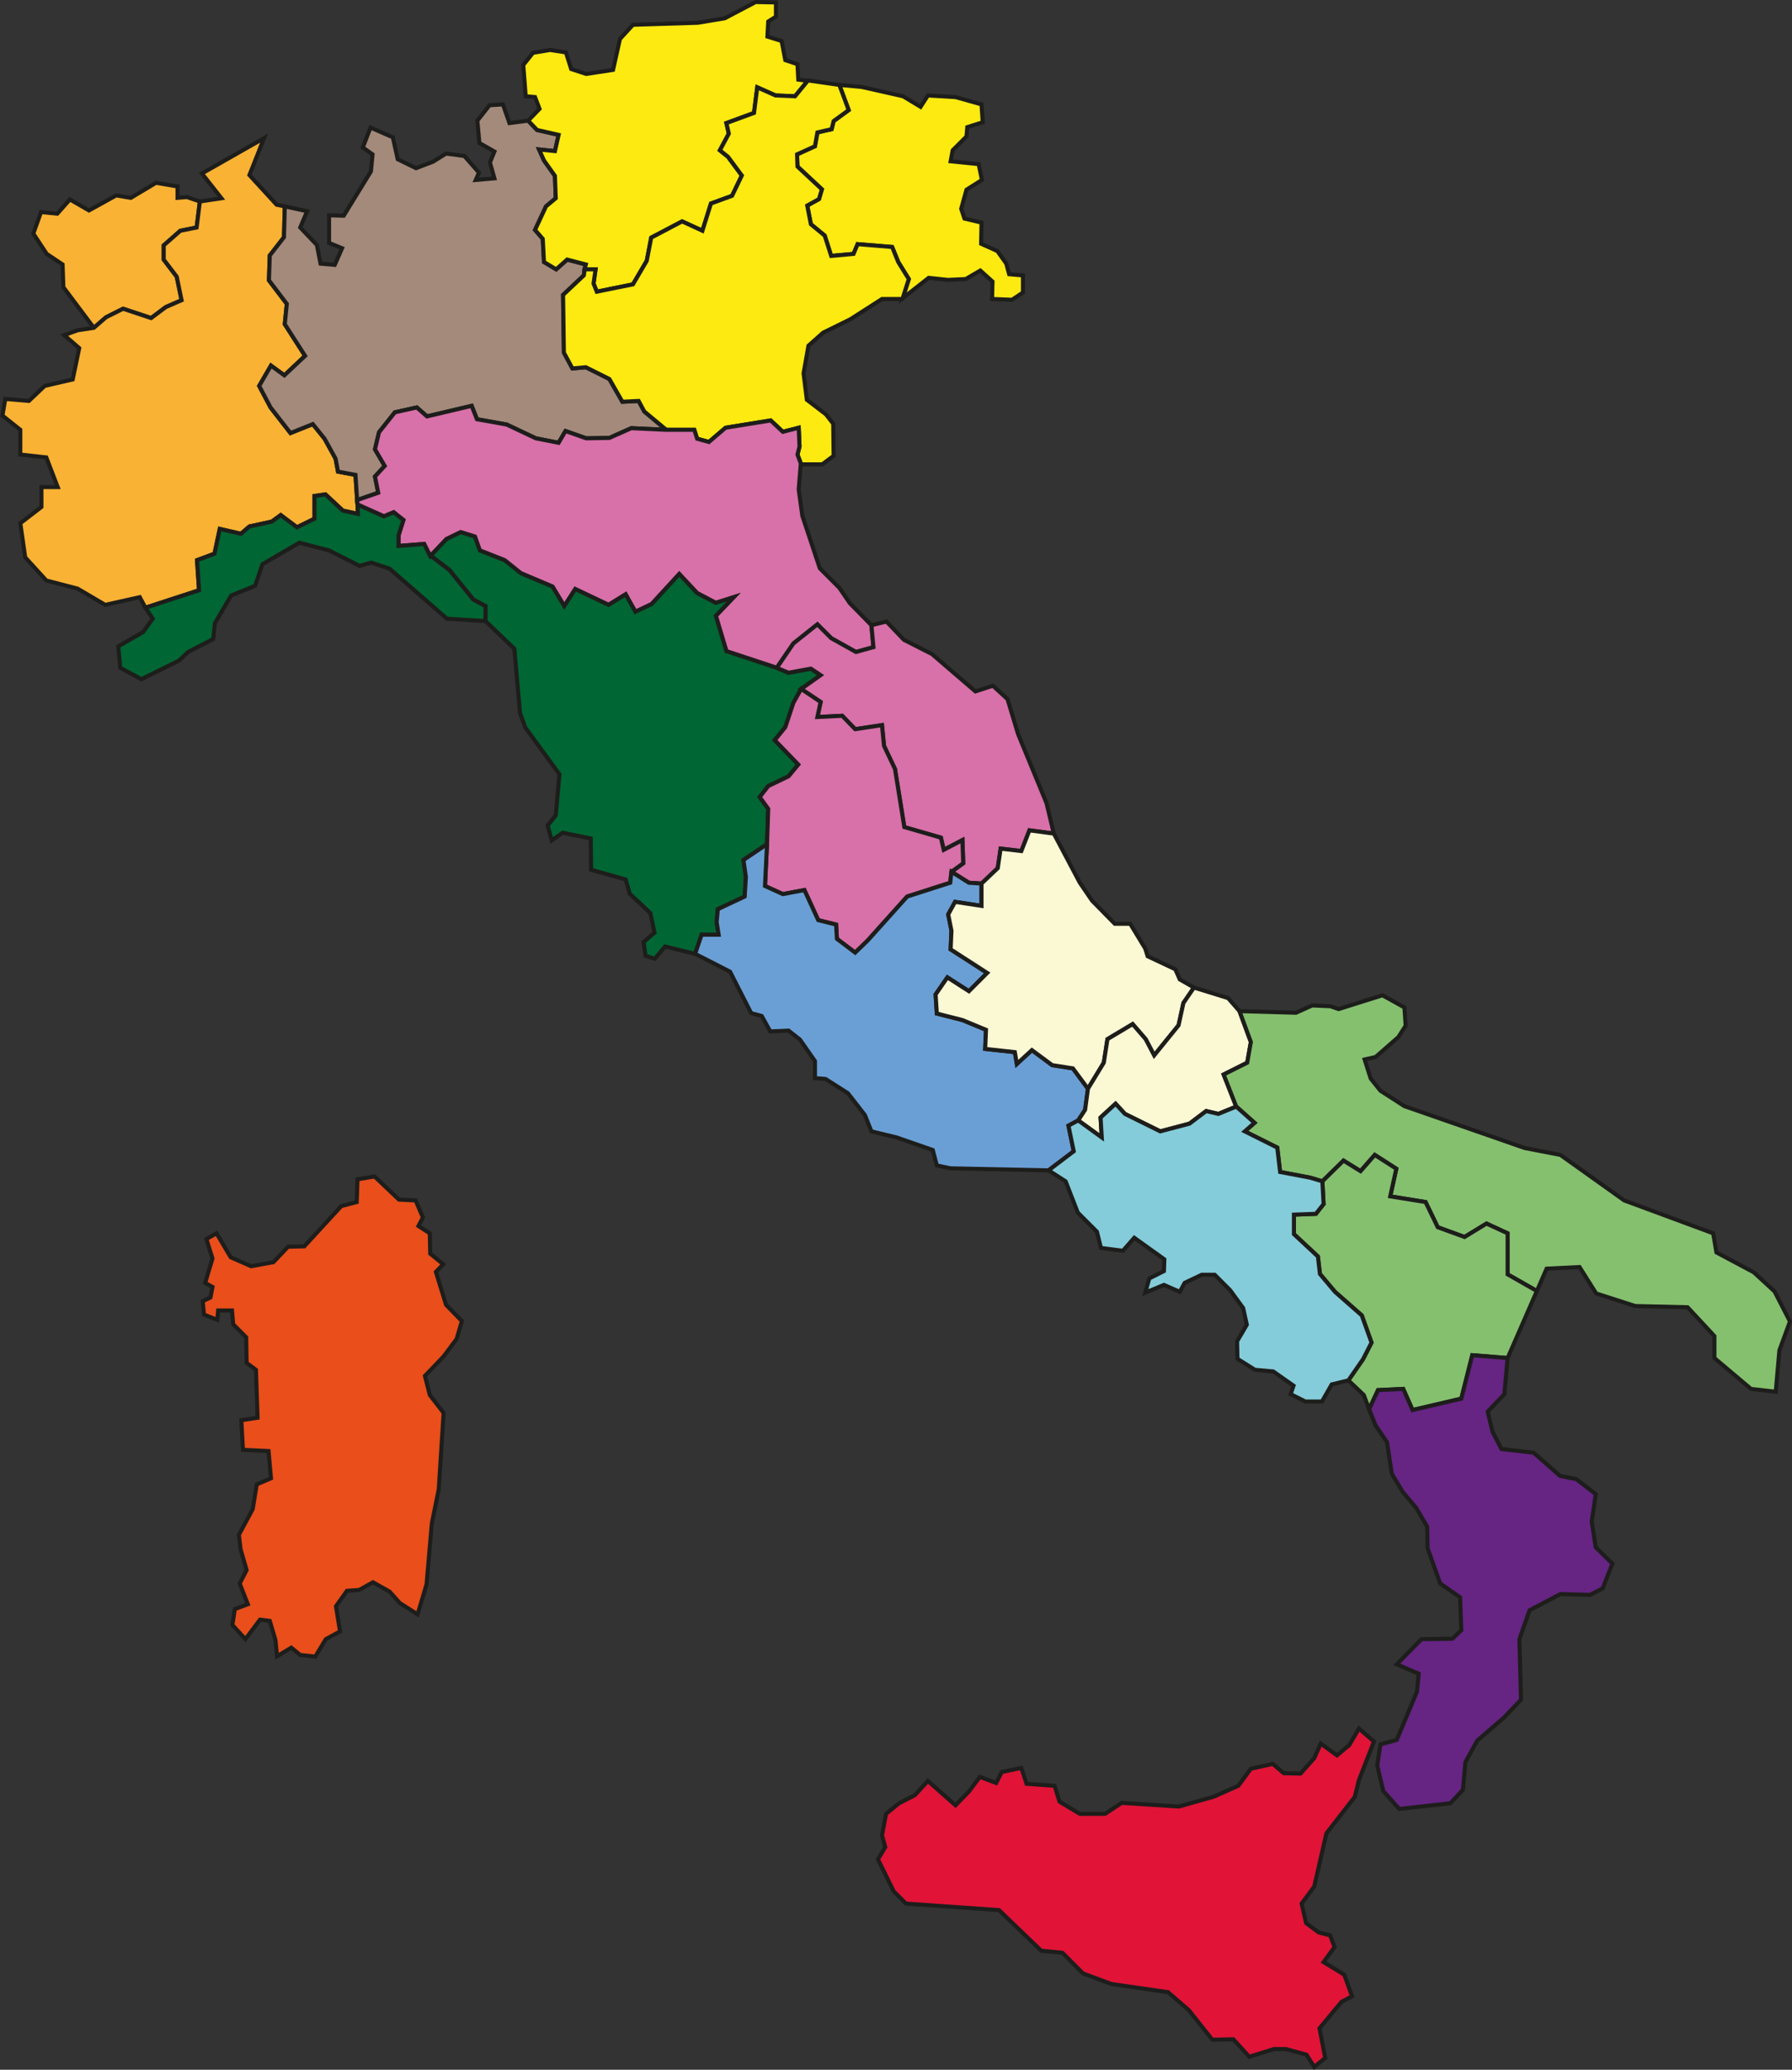
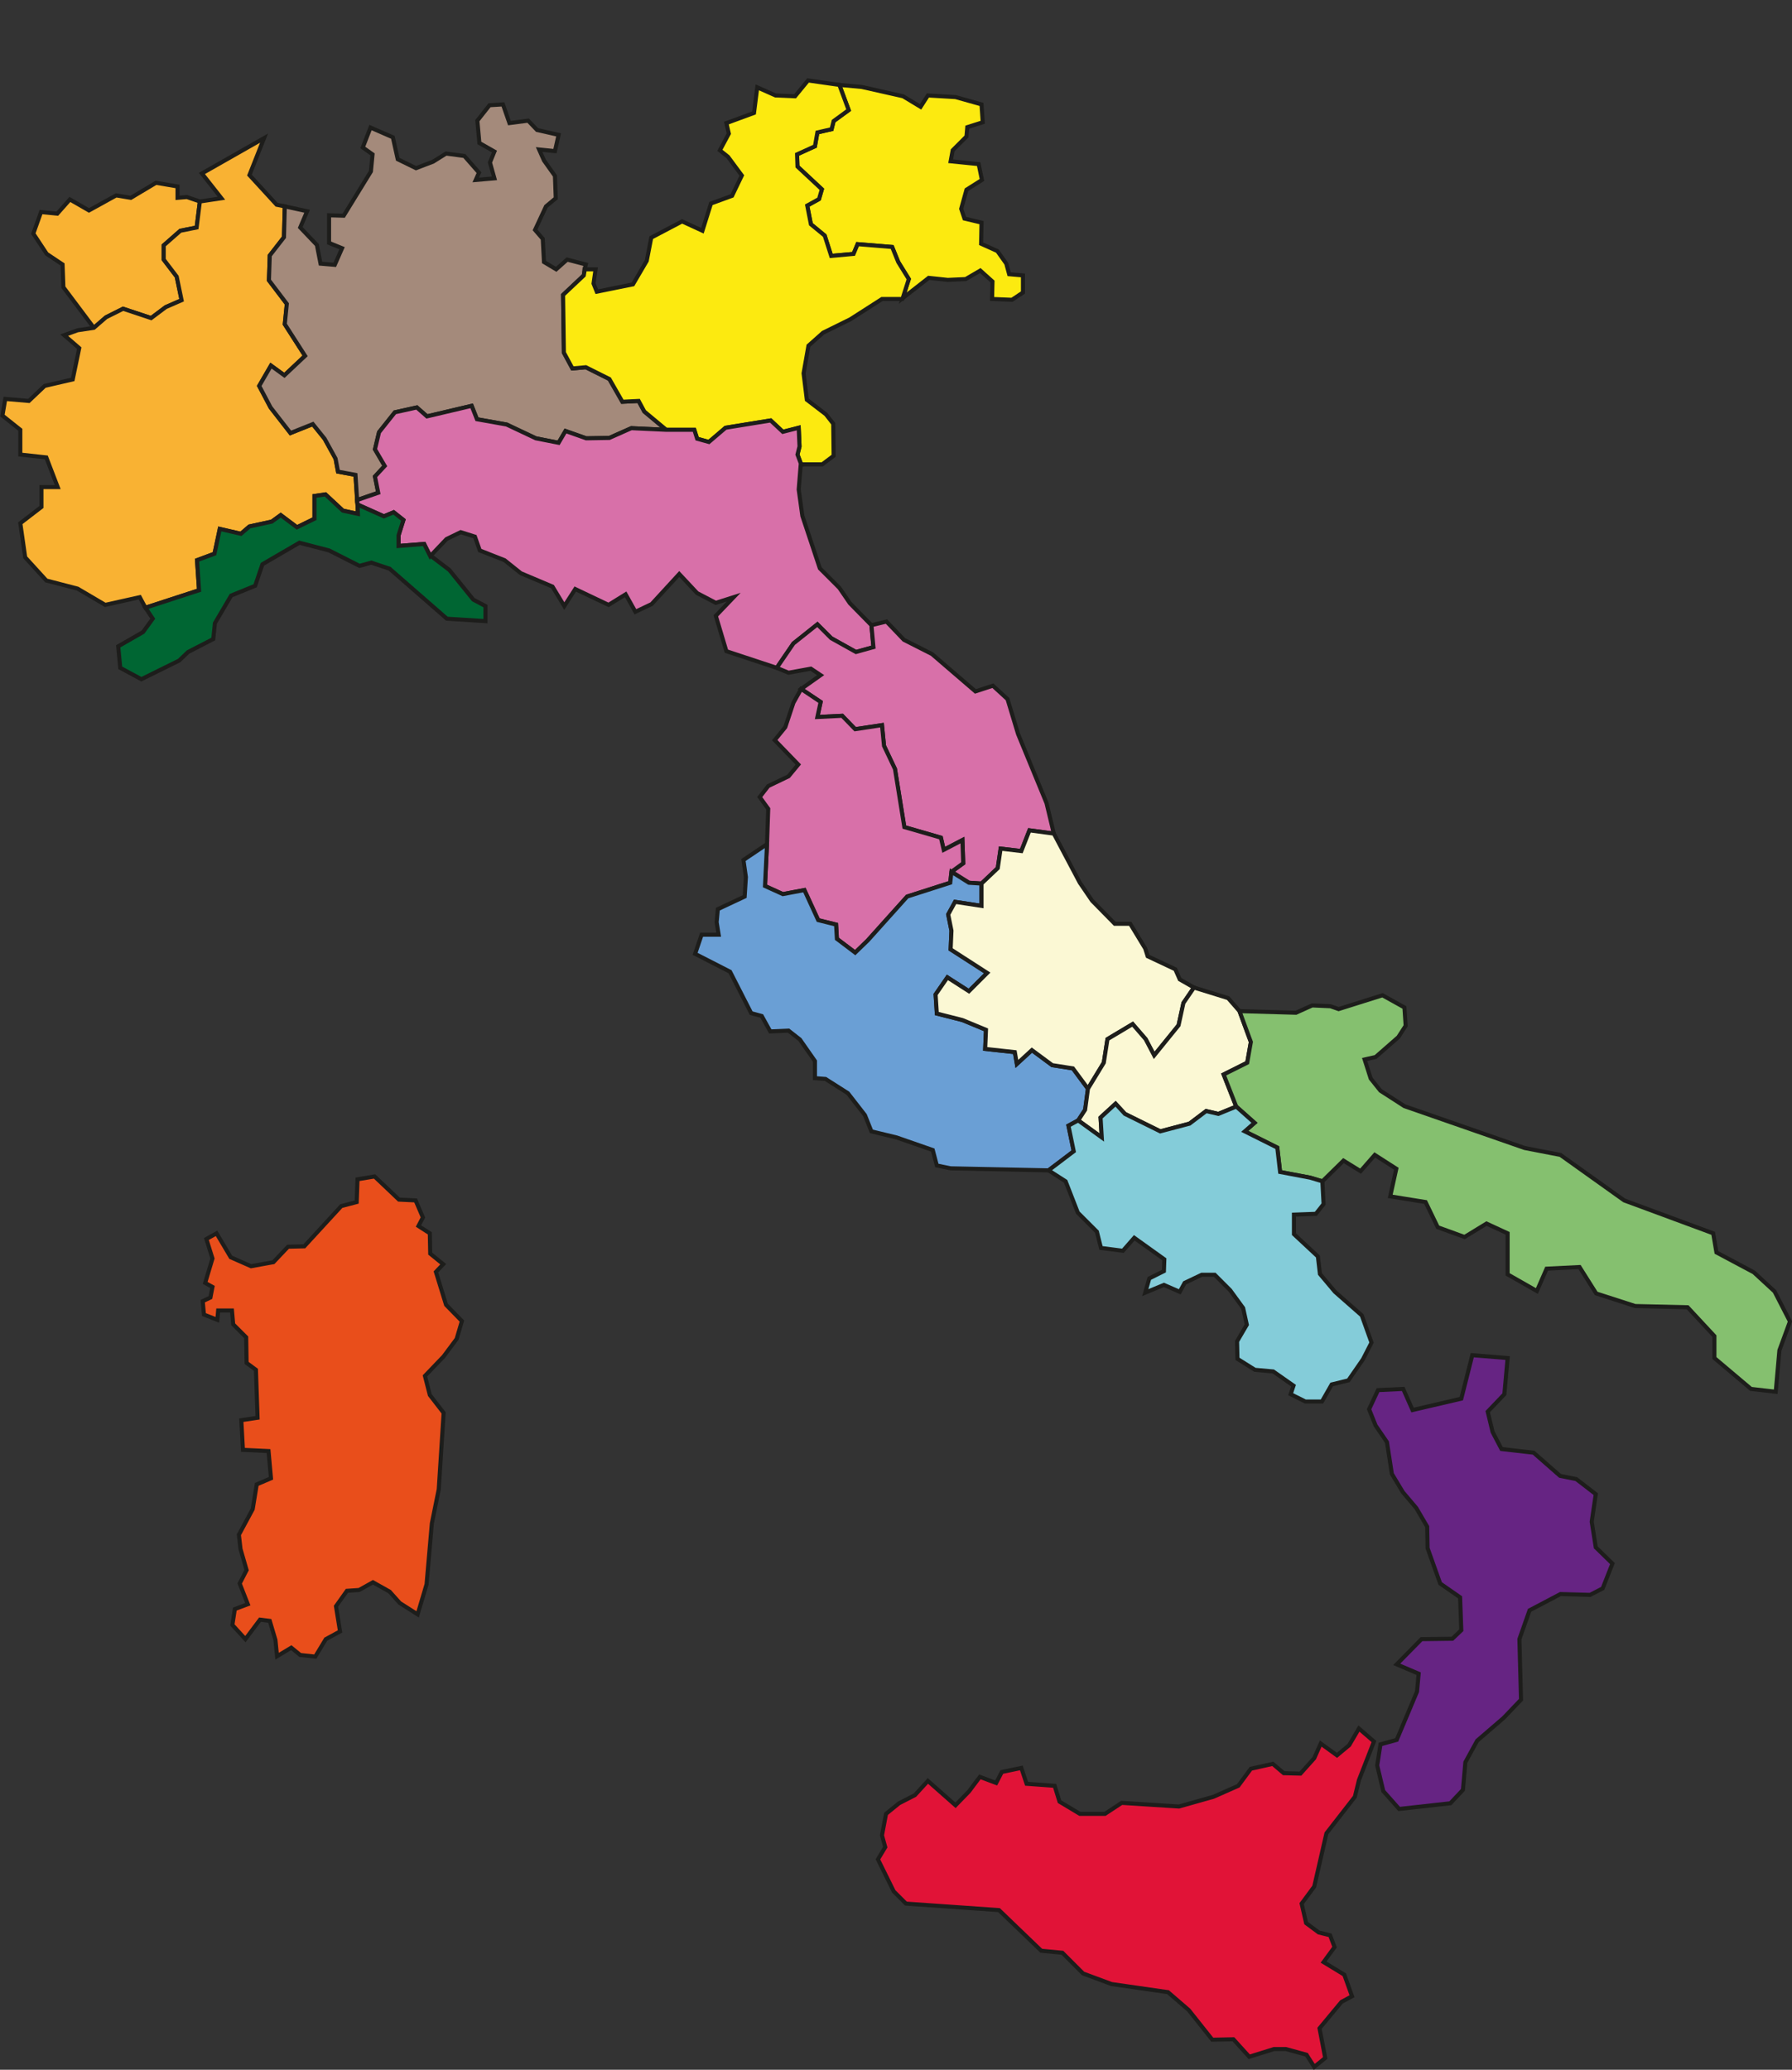
<svg xmlns="http://www.w3.org/2000/svg" version="1.1" id="Livello_1" x="0px" y="0px" viewBox="0 0 441.1 509.5" style="enable-background:new 0 0 441.1 509.5;" xml:space="preserve">
  <rect x="0" y="0" width="441.1" height="509.5" fill="#333333" stroke="none" />
  <style type="text/css">
	.st0{fill:#F9B233;stroke:#1D1D1B;stroke-linecap:square;stroke-miterlimit:10;}
	.st1{fill:#A48A7B;stroke:#1D1D1B;stroke-linecap:square;stroke-miterlimit:10;}
	.st2{fill:#FCEA10;stroke:#1D1D1B;stroke-linecap:square;stroke-miterlimit:10;}
	.st3{fill:#D870A9;stroke:#1D1D1B;stroke-linecap:square;stroke-miterlimit:10;}
	.st4{fill:#006633;stroke:#1D1D1B;stroke-linecap:square;stroke-miterlimit:10;}
	.st5{fill:#6A9FD5;stroke:#1D1D1B;stroke-linecap:square;stroke-miterlimit:10;}
	.st6{fill:#FBF8D4;stroke:#1D1D1B;stroke-linecap:square;stroke-miterlimit:10;}
	.st7{fill:#85C06F;stroke:#1D1D1B;stroke-linecap:square;stroke-miterlimit:10;}
	.st8{fill:#84CCD9;stroke:#1D1D1B;stroke-linecap:square;stroke-miterlimit:10;}
	.st9{fill:#662483;stroke:#1D1D1B;stroke-linecap:square;stroke-miterlimit:10;}
	.st10{fill:#E11337;stroke:#1D1D1B;stroke-linecap:square;stroke-miterlimit:10;}
	.st11{fill:#E94E1B;stroke:#1D1D1B;stroke-linecap:square;stroke-miterlimit:10;}
</style>
  <polygon class="st0" points="44.4,56.8 48.4,56 49.2,49.6 46,48.5 43.7,48.7 43.7,45.9 38.4,45 32.2,48.7 28.6,48.1 21.9,51.8   17.2,49.1 14.1,52.6 10.1,52.2 8.2,57.5 11.5,62.5 15.4,65.1 15.6,70.7 23.1,80.7 26.1,78.1 30.3,76 37.2,78.3 40.8,75.6 44.7,73.9   43.5,68.1 40.3,63.9 40.3,60.4 44.4,56.8 " />
  <polygon class="st0" points="77,104.4 71.5,106.6 66.6,100.3 63.8,95 66.7,90 70,92.4 75.1,87.6 70.1,79.8 70.6,74.8 66.2,69   66.4,62.9 69.9,58.4 70.1,50.8 68.1,50.4 61.4,43.1 65,34 49.7,42.7 54.5,48.8 49.2,49.6 48.4,56 44.4,56.8 40.3,60.4 40.3,63.9   43.5,68.1 44.7,73.9 40.8,75.6 37.2,78.3 30.3,76 26.1,78.1 23.1,80.7 19.1,81.3 15.8,82.5 19.5,85.7 17.9,93.4 11,95 7.1,98.7   1.3,98.2 0.6,102.3 5,105.8 5,111.9 11.4,112.6 14.2,119.9 10.2,119.9 10.2,124.8 5,128.8 6.2,137.2 11.4,142.9 19.1,144.9   25.9,148.9 34.4,147 35.8,149.6 49,145.3 48.5,137.9 52.8,136.3 54.1,130.2 59.3,131.4 61.4,129.6 66.9,128.4 69.1,126.8   73.1,129.8 77.4,127.7 77.4,122.1 80.1,121.7 84.4,125.7 88.1,126.5 88,124.2 87.5,116.9 83.2,116.1 82.6,112.9 79.9,108 77,104.4   " />
  <polygon class="st1" points="138.6,72.6 143.7,67.8 143.9,66.3 144.2,65.1 139.6,63.9 136.9,66.3 133.9,64.5 133.6,58.8 131.7,56.6   134.4,50.8 136.8,48.8 136.6,43.3 133.9,39.5 132.7,36.8 136.6,37.2 137.5,33.2 132.2,32 130,29.7 125.4,30.3 123.8,25.7   120.5,25.9 117.5,29.7 118,35.2 121.7,37.3 120.6,40 121.7,43.9 117.1,44.3 117.9,42.5 114.3,38.4 109.8,37.8 106.6,39.8   102.4,41.4 97.9,39.2 96.7,33.8 91.2,31.4 89.3,36.3 91.7,38 91.3,42.2 84.6,53.1 81,53 81,59.8 84.2,61.1 82.4,65.2 78.9,64.9   78,60.3 73.9,56 75.6,52 70.1,50.8 69.9,58.4 66.4,62.9 66.2,69 70.6,74.8 70.1,79.8 75.1,87.6 70,92.4 66.7,90 63.8,95 66.6,100.3   71.5,106.6 77,104.4 79.9,108 82.6,112.9 83.2,116.1 87.5,116.9 87.9,123.1 93.1,121.3 92.3,117.3 94.7,114.7 92.3,110.6   93.3,106.4 97.2,101.5 102.6,100.3 105.1,102.5 116.1,99.9 117.4,103.2 124.7,104.5 131.9,107.9 137.5,109 139.2,106.1 144.3,107.9   150,107.8 155.4,105.4 164,105.8 158.6,101.3 157.2,98.7 153.2,98.9 150,93.3 144.2,90.4 140.9,90.7 138.8,86.8 138.6,72.6 " />
-   <polygon class="st2" points="177.2,37 179.4,32.9 178.8,30.3 185.6,27.8 186.4,21.5 190.9,23.5 195.7,23.7 198.8,19.9 196.5,19.6   196.3,15.8 193.3,14.8 192.4,10.1 188.9,9 189.1,5.3 191,4.1 191,0.6 186,0.5 178.4,4.5 171.8,5.6 155.8,6.1 152.6,9.6 150.9,17.2   144.3,18.2 140.6,17 139.3,12.9 135.4,12.3 131.2,13 128.8,16 129.4,23.7 131.7,23.9 132.8,26.8 130,29.7 132.2,32 137.5,33.2   136.6,37.2 132.7,36.8 133.9,39.5 136.6,43.3 136.8,48.8 134.4,50.8 131.7,56.6 133.6,58.8 133.9,64.5 136.9,66.3 139.6,63.9   144.2,65.1 143.9,66.3 146.6,66.3 146.1,69.8 146.9,71.8 155.8,70 159.2,64.2 160.3,58.5 167.9,54.5 172.9,56.8 175,50.1   180.2,48.2 182.6,43.2 179.2,38.6 177.2,37 " />
  <polygon class="st2" points="240.9,40.4 234,39.7 234.5,37 237.9,33.6 238.1,31.3 241.9,30.1 241.6,25.7 235.2,23.9 228.4,23.5   226.6,26.3 222.3,23.7 212.1,21.4 206.6,20.9 208.9,27.1 205.2,29.8 204.7,31.8 201.2,32.6 200.6,36 196.2,38 196.3,41 202.3,46.6   201.6,49 198.7,50.6 199.6,55.2 203,58 204.6,63 210.1,62.5 211.1,60.1 219.6,60.8 221.1,64.5 223.7,68.7 222.2,73.4 228.6,68.4   233.3,68.9 237.7,68.7 241.3,66.6 244.3,69.3 244.2,73.6 249.1,73.8 251.8,72 251.8,67.8 248.4,67.5 247.7,64.9 245.5,61.8   241.5,60 241.6,54.8 237.4,53.8 236.6,51.4 237.9,46.7 241.7,44.3 240.9,40.4 " />
  <polygon class="st2" points="202.6,81.9 209.3,78.6 217.1,73.6 222.1,73.6 222.2,73.4 223.7,68.7 221.1,64.5 219.6,60.8 211.1,60.1   210.1,62.5 204.6,63 203,58 199.6,55.2 198.7,50.6 201.6,49 202.3,46.6 196.3,41 196.2,38 200.6,36 201.2,32.6 204.7,31.8   205.2,29.8 208.9,27.1 206.6,20.9 198.9,19.8 195.7,23.7 190.9,23.5 186.4,21.5 185.6,27.8 178.8,30.3 179.4,32.9 177.2,37   179.2,38.6 182.6,43.2 180.2,48.2 175,50.1 172.9,56.8 167.9,54.5 160.3,58.5 159.2,64.2 155.8,70 146.9,71.8 146.1,69.8   146.6,66.3 143.9,66.3 143.9,66.6 143.7,67.8 138.6,72.6 138.8,86.8 140.9,90.7 144.2,90.4 150,93.3 153.2,98.9 157.2,98.7   158.6,101.3 164,105.8 170.9,105.8 171.6,108 174.5,108.8 178.6,105.3 189.7,103.5 192.7,106.3 196.6,105.3 196.8,109.9   196.3,111.9 197.2,114.3 202.4,114.3 205.2,112.2 205.1,104.3 203.3,102 198.6,98.4 197.8,91.9 199,85.1 202.6,81.9 " />
  <polygon class="st3" points="197.1,114.3 197.2,114.3 196.3,111.9 196.8,109.9 196.6,105.3 192.7,106.3 189.7,103.5 178.6,105.3   174.5,108.8 171.6,108 170.9,105.8 164,105.8 155.4,105.4 150,107.8 144.3,107.9 139.2,106.1 137.5,109 131.9,107.9 124.7,104.5   117.4,103.2 116.1,99.9 105.1,102.5 102.6,100.3 97.2,101.5 93.3,106.4 92.3,110.6 94.7,114.7 92.3,117.3 93.1,121.3 87.9,123.1   88,124.2 94.5,127.1 96.9,126.1 99.3,128 98.1,131.8 98.1,134.4 104.4,133.9 105.8,136.7 106,136.8 109.9,132.7 113.4,131   116.9,132.1 118.1,135.5 124.2,137.9 128.2,141.1 136,144.4 138.9,149.2 141.6,145 149.8,148.9 154,146.3 156.4,150.6 160.4,148.7   167.2,141.3 171.6,146 176.2,148.4 180.6,147 176.2,151.6 178.8,160.3 191.2,164.4 195.3,158.4 201.2,153.7 204.6,157.1   210.7,160.5 215,159.3 214.5,153.9 209.2,148.5 206.6,144.7 201.8,139.9 197.5,127 196.6,120.5 197.1,114.3 " />
-   <polygon class="st4" points="176.2,151.6 180.6,147 176.2,148.4 171.6,146 167.2,141.3 160.4,148.7 156.4,150.6 154,146.3   149.8,148.9 141.6,145 138.9,149.2 136,144.4 128.2,141.1 124.2,137.9 118.1,135.5 116.9,132.1 113.4,131 109.9,132.7 106,136.8   110.6,140.3 116.5,147.6 119.5,149.2 119.5,152.9 126.6,159.7 128,175.5 129.3,179.1 137.7,190.6 136.8,200.7 134.8,203.2   135.8,206.9 138.5,205 145.4,206.4 145.5,214.1 154,216.5 155,220 160.1,224.8 161.1,229.6 158.4,231.9 158.9,235.3 161.2,236   163.7,233 171.1,234.8 172.7,230.1 176.9,230.1 176.4,227 176.7,223.8 183.3,220.7 183.6,215.9 183,211.7 188.8,207.8 189.1,199.1   187,196.2 189.1,193.5 194.1,191.1 196.5,188.2 190.7,182.2 193.3,179 195.3,173 197.2,169.6 202,166.2 199.6,164.6 194.1,165.6   191.2,164.4 178.8,160.3 176.2,151.6 " />
  <polygon class="st3" points="248,172.1 244.4,168.8 240.1,170.2 229.4,161 222.5,157.5 218.2,153 214.5,153.9 215,159.3   210.7,160.5 204.6,157.1 201.2,153.7 195.3,158.4 191.2,164.4 194.1,165.6 199.6,164.6 202,166.2 197.2,169.6 202,172.8   201.2,176.5 207.3,176.2 210.5,179.5 217.1,178.5 217.6,183.6 220.3,189.3 222.6,203.6 222.6,203.6 231.6,206.2 232.3,209.2   236.9,206.8 237.1,212.5 234.2,214.6 238.5,217.3 241.6,217.5 245.6,213.7 246.3,208.9 251.4,209.5 253.4,204.4 259.4,205.2   257.6,197.7 250.6,180.7 248,172.1 " />
  <polygon class="st3" points="222.6,203.6 220.3,189.3 217.6,183.6 217.1,178.5 210.5,179.5 207.3,176.2 201.2,176.5 202,172.8   197.2,169.6 195.3,173 193.3,179 190.7,182.2 196.5,188.2 194.1,191.1 189.1,193.5 187,196.2 189.1,199.1 188.8,207.8 188.3,218.1   192.7,220.1 198,219.1 201.4,226.5 205.8,227.6 206,231.1 210.5,234.5 213.6,231.5 223.3,220.7 233.9,217.3 234.2,214.6   237.1,212.5 236.9,206.8 232.3,209.2 231.6,206.2 222.6,203.6 " />
  <polygon class="st5" points="242.7,253.5 236.9,251.1 230.6,249.5 230.3,244.8 233.2,240.6 238.5,244 243,239.5 234,233.7   234.2,229.1 234.2,229.1 233.4,225.1 235.1,222 241.6,223 241.6,217.5 238.5,217.3 234.2,214.6 233.9,217.3 223.3,220.7   213.6,231.5 210.5,234.5 206,231.1 205.8,227.6 201.4,226.5 198,219.1 192.7,220.1 188.3,218.1 188.8,207.8 183,211.7 183.6,215.9   183.3,220.7 176.7,223.8 176.4,227 176.9,230.1 172.7,230.1 171.1,234.8 179.7,239.2 184.9,249.4 187.5,250.1 189.6,253.9   194.1,253.7 196.9,255.9 200.6,261.2 200.6,265.4 203.2,265.6 208.7,269.1 212.9,274.5 214.5,278.5 220.7,280 229.6,283.1   230.6,286.9 234,287.6 258.1,288.1 264.3,283.4 263,277.1 265.4,275.8 267.1,273.2 267.1,273.2 267.8,268 264.1,263 259,262.2   254,258.5 250.3,261.9 249.8,259 242.5,258.2 242.7,253.5 " />
  <polygon class="st6" points="281.9,233.5 278.2,227.4 274.4,227.4 268.8,221.7 265.8,217.3 259.4,205.2 253.4,204.4 251.4,209.5   246.3,208.9 245.6,213.7 241.6,217.5 241.6,223 235.1,222 233.4,225.1 234.2,229.1 234,233.7 243,239.5 238.5,244 233.2,240.6   230.3,244.8 230.6,249.5 236.9,251.1 242.7,253.5 242.5,258.2 249.8,259 250.3,261.9 254,258.5 259,262.2 264.1,263 267.8,268   271.7,261.6 272.6,255.8 278.8,252.1 282,255.8 284.1,259.8 290.1,252.4 291.3,246.9 293.9,243.1 290.4,241.1 289.3,238.6   282.5,235.4 281.9,233.5 " />
  <polygon class="st4" points="98.1,131.8 99.3,128 96.9,126.1 94.5,127.1 88,124.2 88.1,126.5 84.4,125.7 80.1,121.7 77.4,122.1   77.4,127.7 73.1,129.8 69.1,126.8 66.9,128.4 61.4,129.6 59.3,131.4 54.1,130.2 52.8,136.3 48.5,137.9 49,145.3 35.8,149.6   37.6,152.3 35.2,155.6 29.1,159.1 29.6,164.4 34.8,167.2 44.1,162.6 46.3,160.5 52.5,157.3 52.9,153.4 56.9,146.6 62.8,144.2   64.6,138.9 73.7,133.6 81,135.5 88.5,139.3 91.4,138.5 95.9,140 110,152.3 119.5,152.9 119.5,149.2 116.5,147.6 110.6,140.3   106,136.8 105.9,136.9 104.4,133.9 98.1,134.4 98.1,131.8 " />
  <polygon class="st6" points="307,261.6 307.9,256.5 305.1,248.9 302.3,245.7 293.9,243.1 291.3,246.9 290.1,252.4 284.1,259.8   282,255.8 278.8,252.1 272.6,255.8 271.7,261.6 267.8,268 267.1,273.2 265.4,275.8 271.2,280 270.9,275.1 274.6,271.7 276.9,274.2   285.6,278.5 292.8,276.6 296.9,273.5 299.9,274.2 304.3,272.4 301.2,264.5 307,261.6 " />
  <polygon class="st7" points="345.7,272.3 339.8,268.5 337.4,265.5 335.9,260.8 338.6,260.2 344.2,255.3 346,252.5 345.7,248   340.3,245 329.5,248.4 327.5,247.7 323,247.5 319,249.3 305.1,248.9 307.9,256.5 307,261.6 301.2,264.5 304.3,272.4 308.8,276.4   306.4,278.5 314.4,282.5 315.1,288.5 322.5,289.9 325.5,290.8 330.7,285.7 334.9,288.3 338.4,284.3 343.7,287.7 342.2,294.5   350.9,295.9 353.9,302.1 360.5,304.5 365.9,301.2 371.1,303.6 371.1,313.7 378.3,317.8 380.7,312.3 388.8,311.9 392.9,318.4   402.5,321.5 415.4,321.8 422,328.9 422,334.3 431,341.9 437.1,342.6 438,332.4 440.6,325.3 436.8,317.9 431.7,313.2 422.5,308.3   421.7,303.6 399.8,295.5 384.1,284.3 375.3,282.6 345.7,272.3 " />
-   <polygon class="st7" points="371.1,313.7 371.1,303.6 365.9,301.2 360.5,304.5 353.9,302.1 350.9,295.9 342.2,294.5 343.7,287.7   338.4,284.3 334.9,288.3 330.7,285.7 325.5,290.8 325.8,296.4 323.9,298.8 318.5,299 318.5,303.8 324.4,309.3 324.9,313.6   328.6,318 335.2,323.8 337.6,330.5 335.5,334.6 331.9,339.8 335.7,343.4 337,346.9 339.2,342.2 345.4,341.9 347.7,347.1   359.7,344.3 362.4,333.6 371.1,334.3 378.3,317.8 371.1,313.7 " />
  <polygon class="st8" points="325.8,296.4 325.5,290.8 322.5,289.9 315.1,288.5 314.4,282.5 306.4,278.5 308.8,276.4 304.3,272.4   299.9,274.2 296.9,273.5 292.8,276.6 285.6,278.5 276.9,274.2 274.6,271.7 270.9,275.1 271.2,280 265.4,275.8 263,277.1   264.3,283.4 258.1,288.1 262.3,290.8 265.3,298.5 270,303.2 271,307.2 276.4,307.9 279.2,304.7 286.6,310 286.5,312.9 282.9,314.7   281.9,318.2 286.5,316.3 290.4,318 291.6,315.8 295.8,313.8 299,313.8 302.8,317.6 306,322 306.9,326.1 304.5,330.2 304.6,334.5   308.9,337.2 313.4,337.6 318.4,341.1 317.7,343.2 321.3,345 325.4,345 327.8,340.8 331.9,339.8 335.5,334.6 337.6,330.5   335.2,323.8 328.6,318 324.9,313.6 324.4,309.3 318.5,303.8 318.5,299 323.9,298.8 325.8,296.4 " />
  <polygon class="st9" points="392.8,367.8 388,364.1 384,363.3 377.5,357.6 369.6,356.7 367.4,352.5 366.2,347.5 370.3,343.2   371.1,334.3 362.4,333.6 359.7,344.3 347.7,347.1 345.4,341.9 339.2,342.2 337,346.9 338.6,350.9 341.4,355 342.6,362.8   345.3,367.3 348.6,371.2 351.3,375.8 351.4,381.1 354.5,389.8 359.4,393.2 359.7,401.3 357.5,403.4 349.9,403.5 343.8,409.7   349.2,412 348.8,416.4 343.8,428.3 339.8,429.4 339,434.6 340.5,440.9 344.4,445.3 357,443.9 360.1,440.6 360.7,433.8 363.6,428.5   370.1,422.9 374.4,418.4 374,403.5 376.5,396.4 384.1,392.4 391.4,392.6 394.5,391 396.9,384.9 392.8,380.9 391.8,374.6   392.8,367.8 " />
  <polygon class="st10" points="323.5,464.4 326.5,451.3 333.5,442.3 334.5,438.2 338.2,428.7 334.5,425.5 332.1,429.6 329.1,432.1   325.1,429.2 323.5,432.8 320.1,436.6 316,436.5 313.3,434.2 307.9,435.4 304.8,439.6 298.7,442.3 290.2,444.7 276.1,443.8   272,446.5 265.8,446.5 260.8,443.5 259.6,439.6 252.7,439.1 251.4,435.2 246.6,436.2 245.2,438.9 241.2,437.4 238.5,441   235.2,444.4 228.4,438.4 225.2,441.9 221.3,443.9 218.1,446.5 217.1,451.8 217.9,454.7 216.1,457.7 220,465.6 223,468.6   245.9,470.2 256.3,480.2 261.5,480.7 266.6,485.8 273.6,488.4 287.5,490.4 292.6,494.8 298.4,502.1 303.6,502 307.5,506.3   313.6,504.4 316.5,504.4 321.6,505.8 323.5,508.8 326.2,506.6 324.8,499.3 330.2,492.8 332.8,491.4 330.9,486.1 325.8,483   328.5,479.3 327.4,476.4 324.6,475.7 321.5,473.4 320.4,468.6 323.5,464.4 " />
  <polygon class="st11" points="104.6,338.7 109.2,333.9 112.4,329.6 113.7,325.2 109.8,321.2 107.3,313.1 109.1,311.2 105.9,308.6   105.8,303.6 103,301.8 104.1,299.7 102.3,295.5 98.2,295.3 92.2,289.6 88,290.3 87.8,295.9 84,296.9 74.9,306.8 70.9,306.9   67.3,310.7 61.8,311.7 56.8,309.5 53.3,303.6 50.8,305 52.3,309.8 50.5,315.8 52.3,316.8 51.8,319.4 49.9,320.3 50.2,323.6   53.5,324.9 53.7,322.6 57.1,322.6 57.4,326 60.6,329.2 60.7,335.5 63,337.2 63.4,349 59.4,349.6 59.8,356.9 66.1,357.2 66.7,363.9   63.2,365.4 62.2,371.5 58.8,377.8 59.2,381.3 60.7,386.5 59,389.8 61,394.9 57.8,396.1 57.2,400 60.4,403.5 64,398.7 66.4,399   67.8,403.7 68.2,407.7 71.7,405.6 73.9,407.4 77.6,407.8 80.2,403.5 83.7,401.6 82.7,395.4 85.4,391.6 88.4,391.4 91.8,389.5   95.9,391.8 98.4,394.6 102.8,397.4 105,390 106.3,375 108,366.6 109.2,347.8 105.8,343.4 104.6,338.7 " />
</svg>